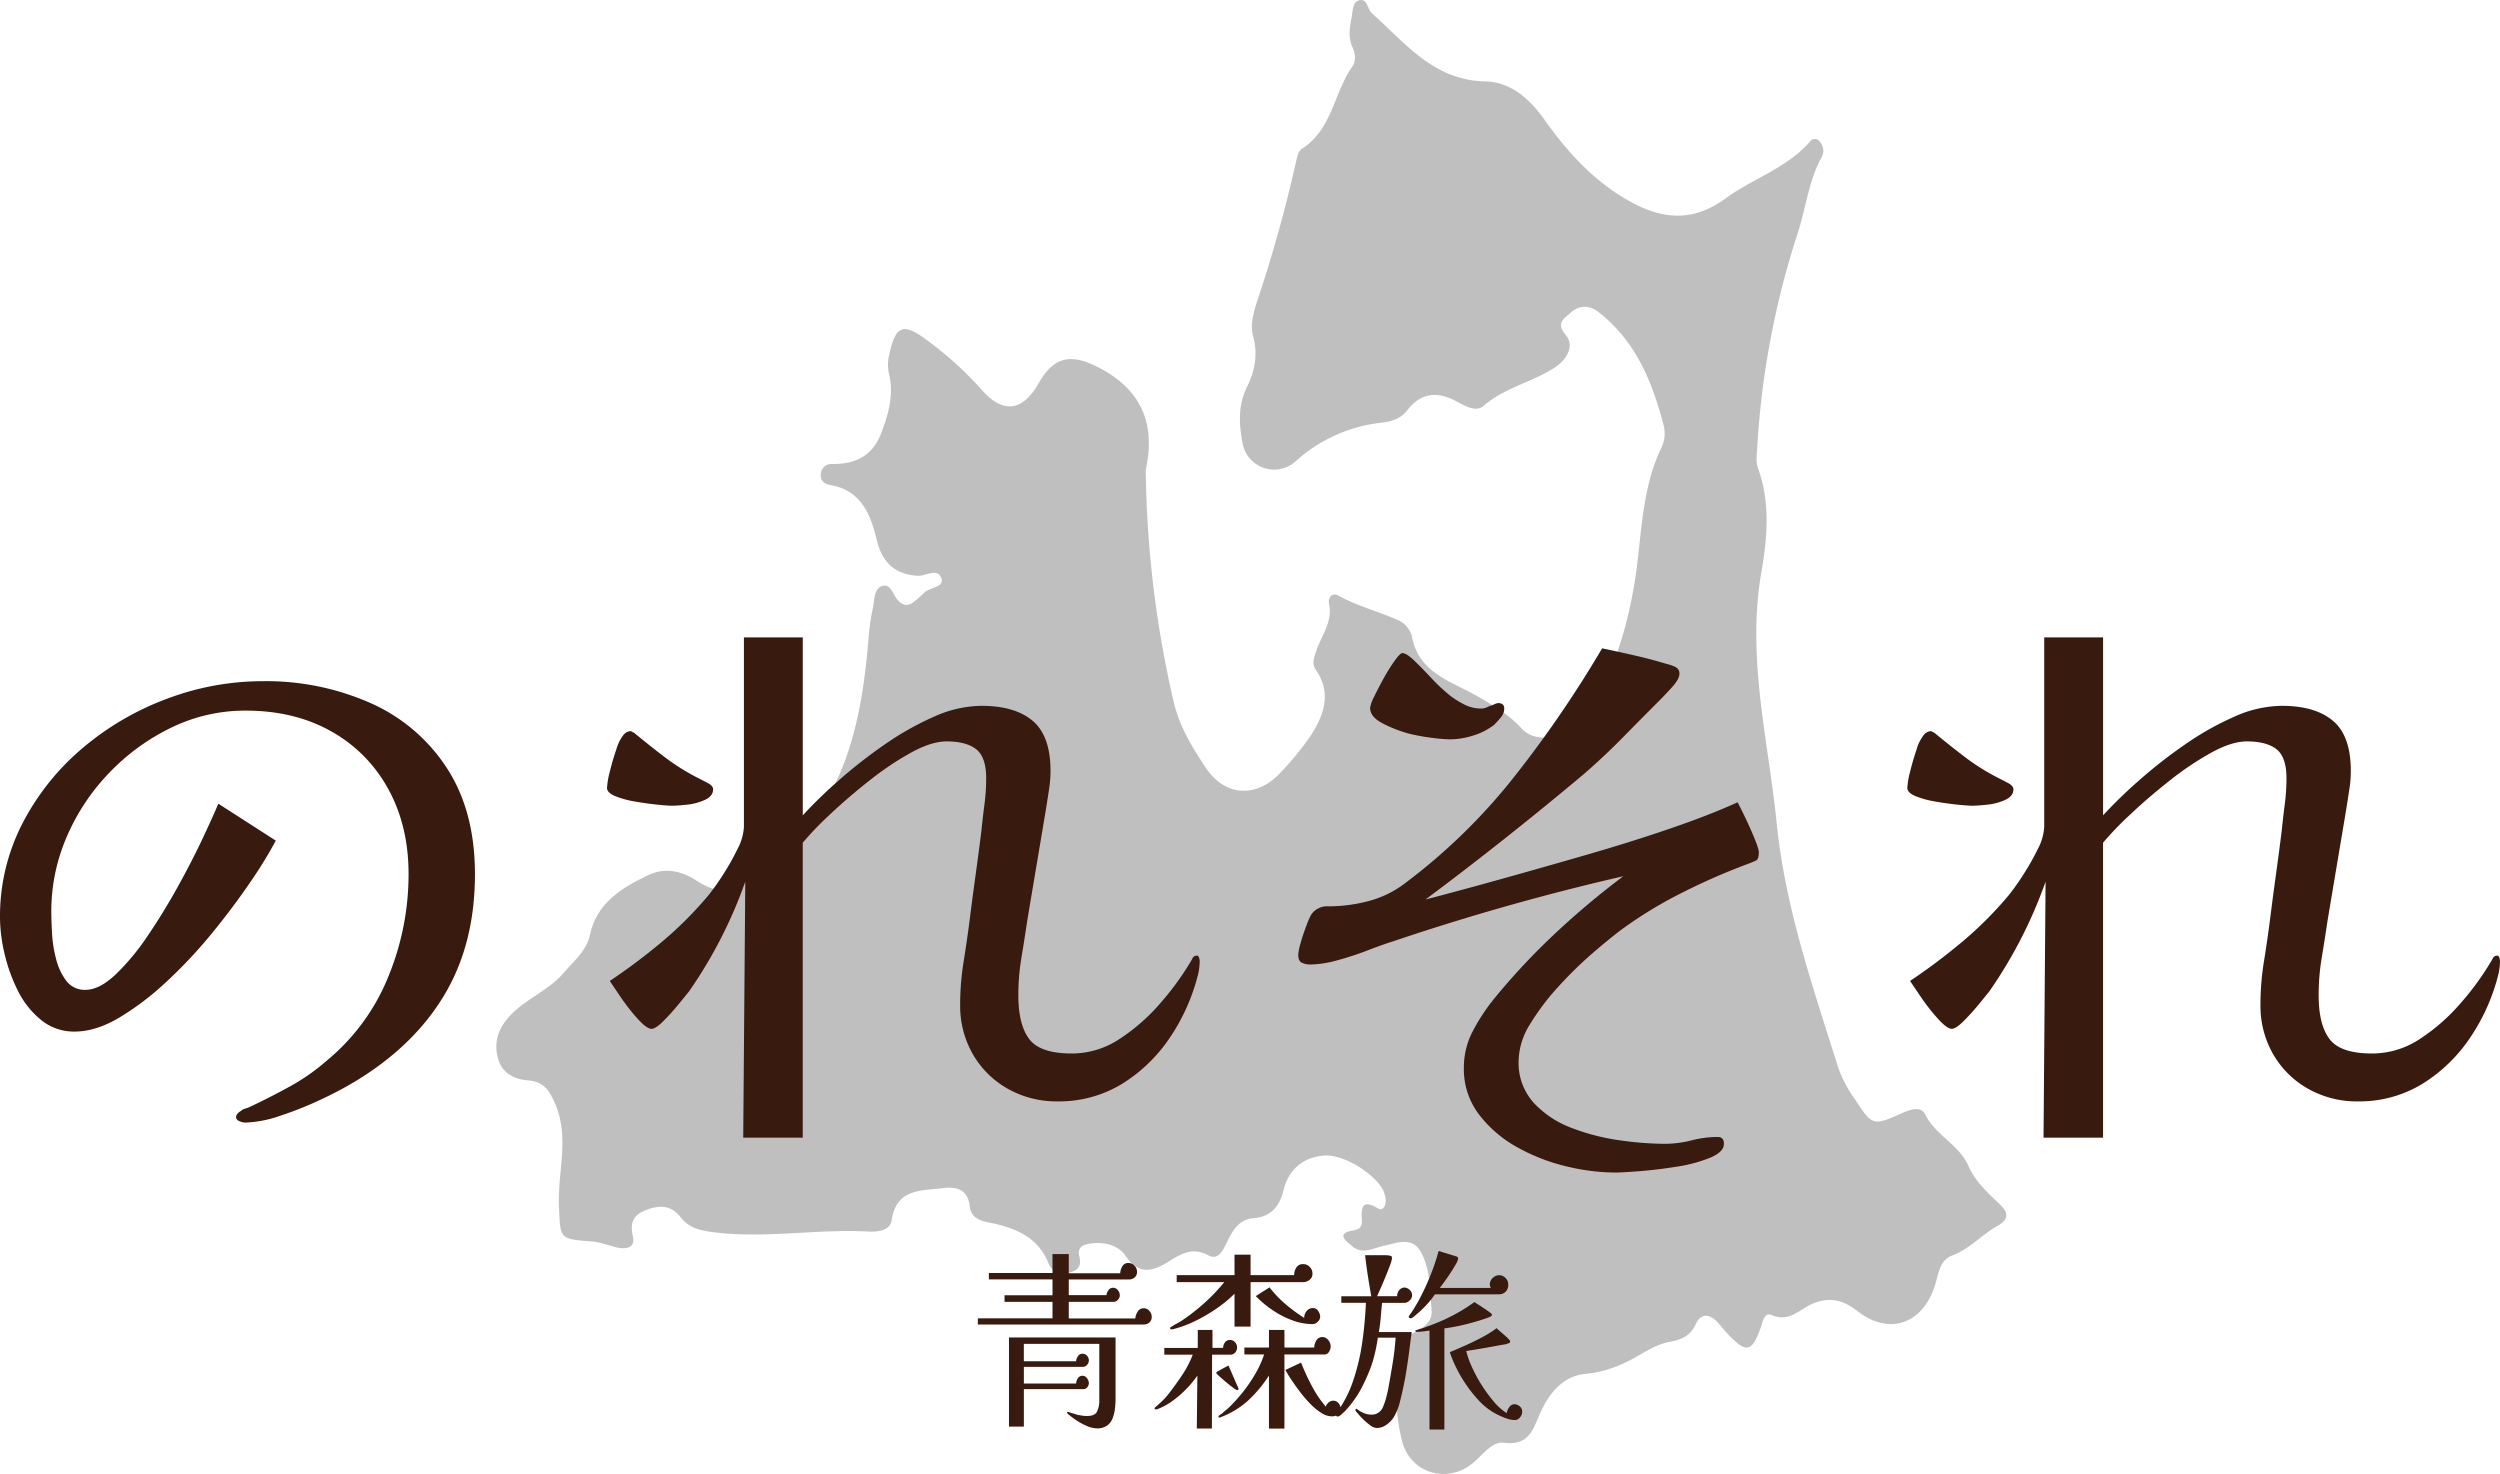
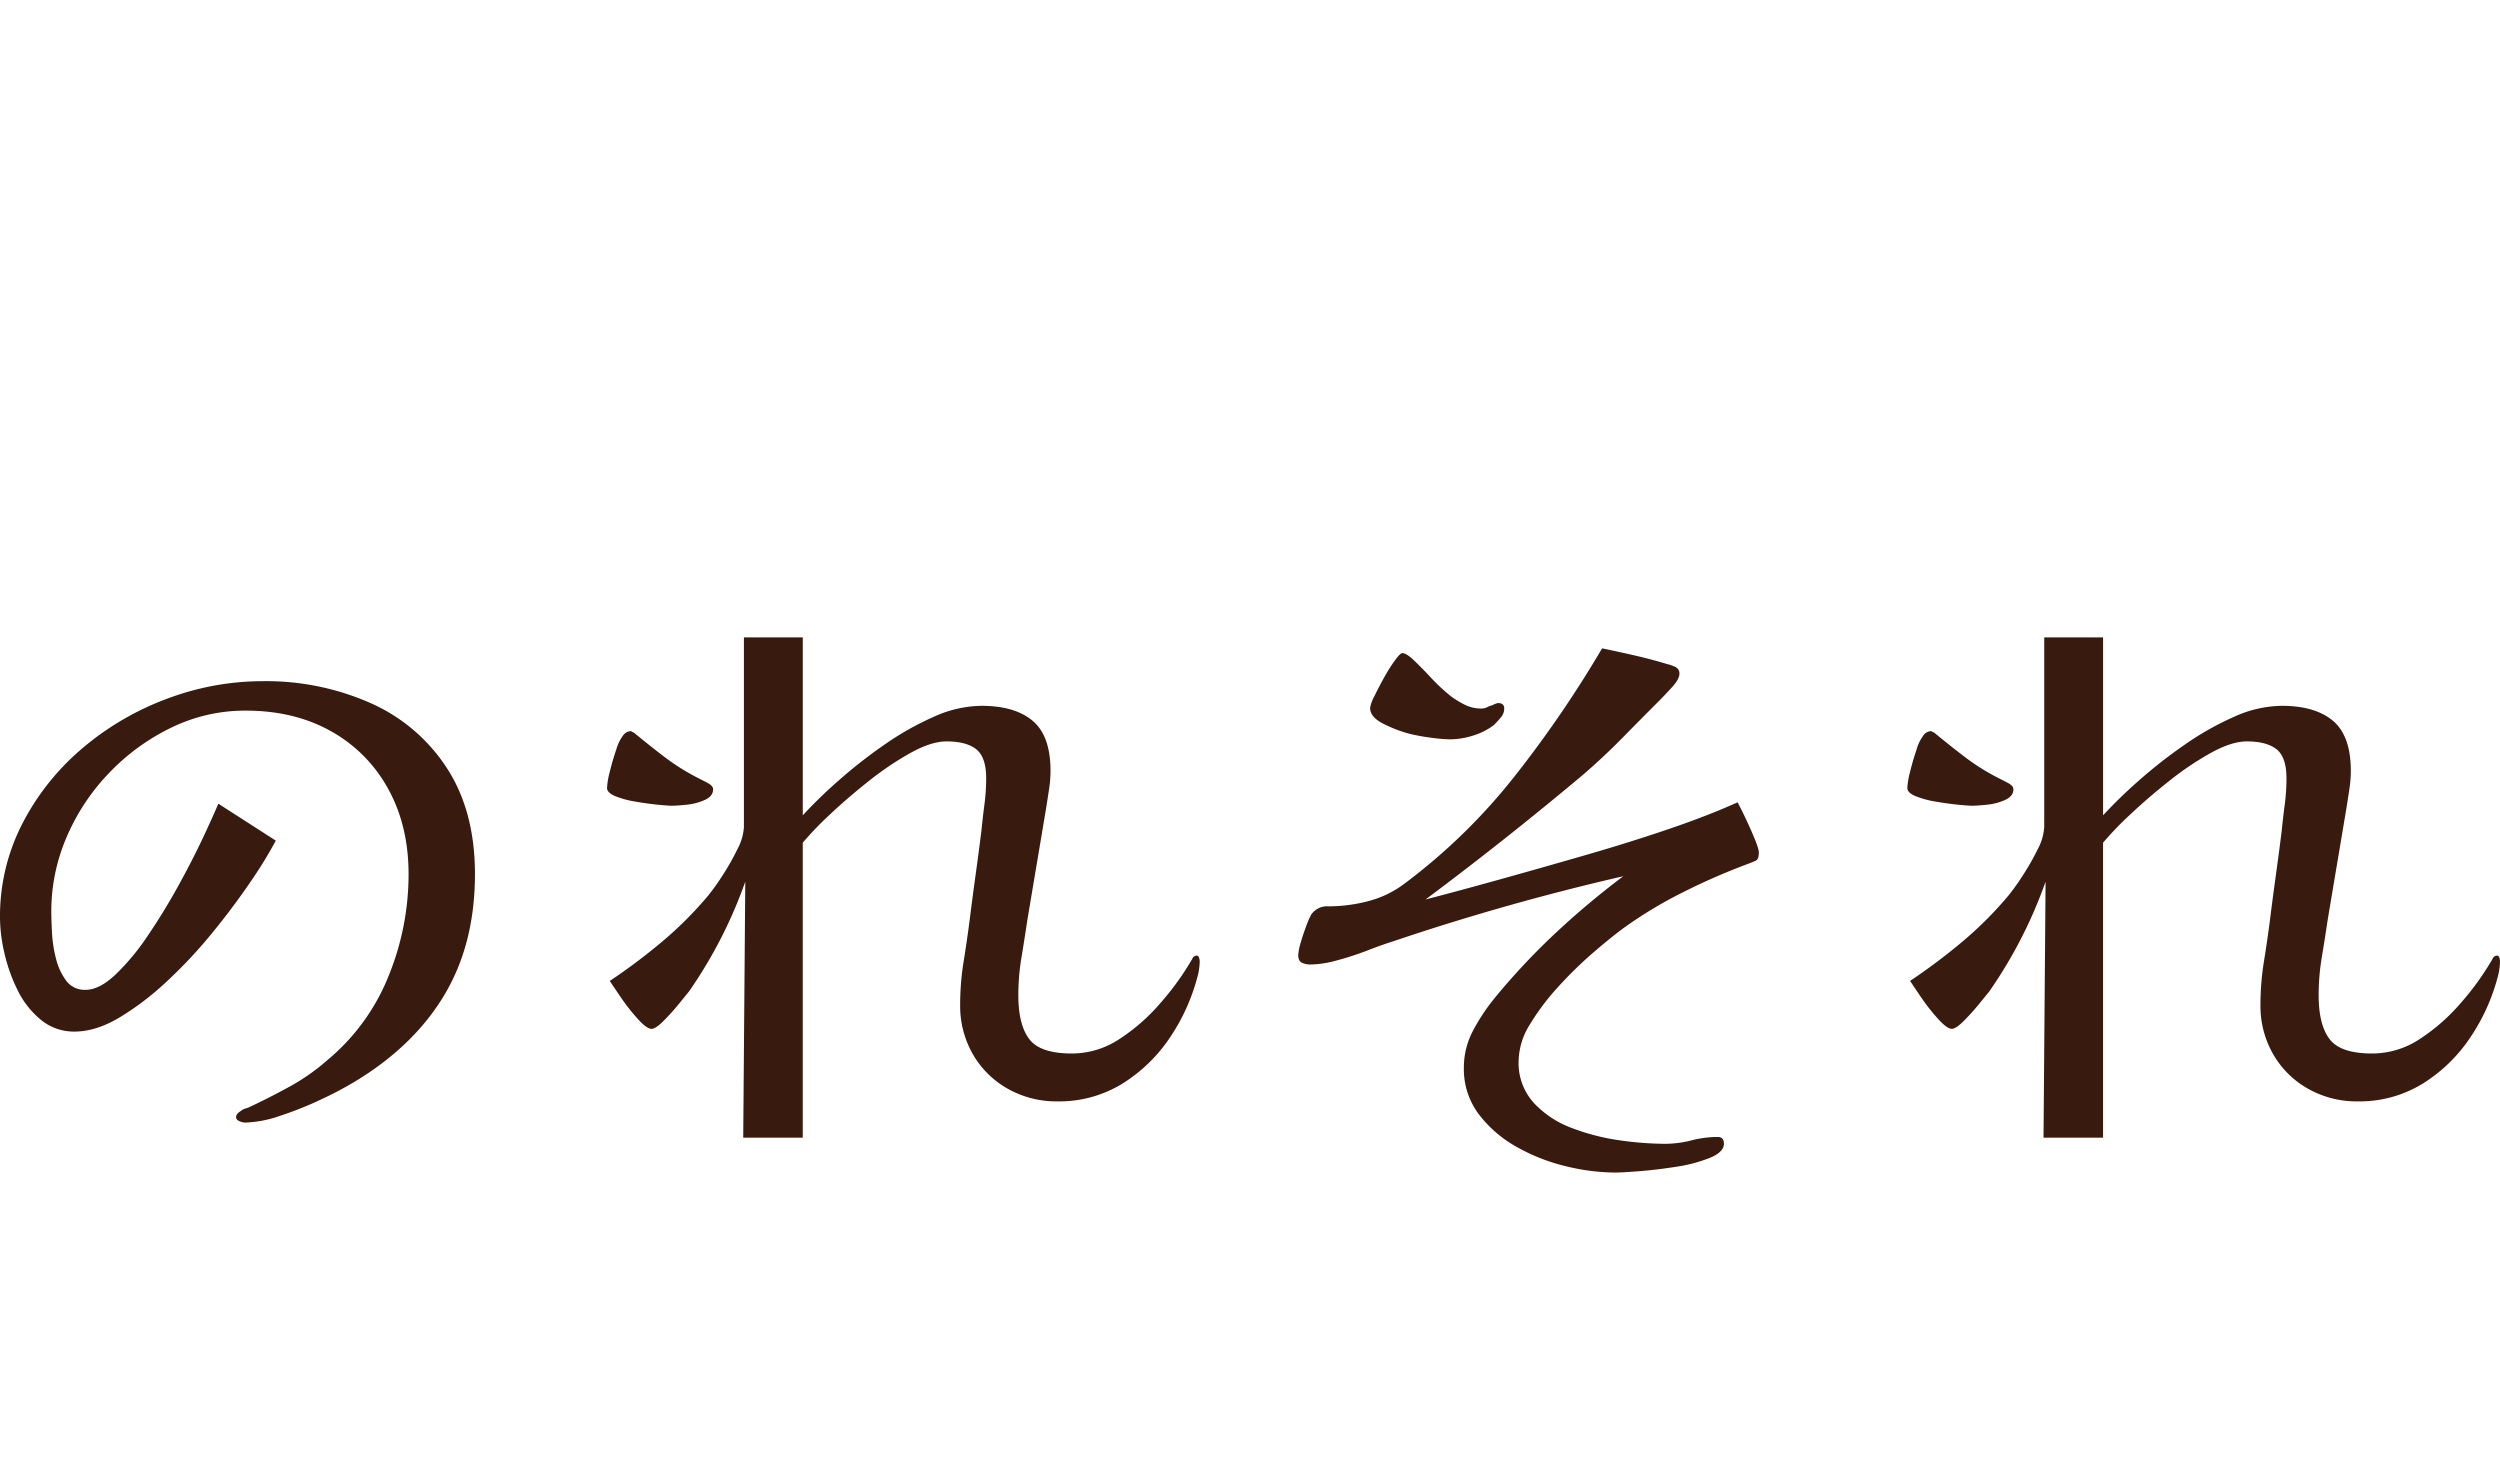
<svg xmlns="http://www.w3.org/2000/svg" height="459.062" viewBox="0 0 778.615 459.062" width="778.615">
-   <path d="m202.242 146.342a335.532 335.532 0 0 0 8.648 72c1.759 7.84 5.833 14.47 10.132 20.877 6.025 8.978 15.9 9.349 23.211 1.373a88.984 88.984 0 0 0 9.387-11.481c4.107-6.355 6.571-13.209 1.659-20.411-1.429-2.1-.657-3.767.038-5.9 1.571-4.816 5.233-9.067 4.012-14.726-.407-1.881.943-3.67 2.91-2.581 6.009 3.332 12.655 4.983 18.844 7.757a7.72 7.72 0 0 1 4 4.767c2.087 11.648 12.283 14.118 20.541 18.872 4.874 2.806 9.648 5.583 13.606 9.927 5.517 6.057 17.542 2.187 22.356-6.625 7.679-14.062 11.887-29.148 13.78-45 1.452-12.145 2.038-24.5 7.506-35.83a10 10 0 0 0 .653-6.932c-3.538-13.586-8.685-26.223-20.255-35.232-3.255-2.534-6.421-1.965-8.928.4-1.514 1.426-4.571 2.919-1.309 6.729 2.993 3.5.109 7.842-3.359 10.114-7.039 4.611-15.657 6.248-22.266 11.988-2.407 2.089-5.908-.125-8.624-1.55-5.813-3.054-10.872-2.557-15.048 2.846-2.01 2.6-4.676 3.517-7.942 3.905a47.476 47.476 0 0 0 -26.7 11.89 9.988 9.988 0 0 1 -16.733-5.693c-1.1-5.835-1.374-11.706 1.419-17.32 2.487-5 3.428-10.147 1.911-15.769-1-3.72.17-7.631 1.322-11.13a440.27 440.27 0 0 0 12.1-43.5c.293-1.337.749-3.125 1.734-3.748 9.426-5.971 9.952-17.326 15.653-25.522 1.306-1.878 1.065-4.118.14-6.124-1.382-3-.921-6.015-.319-9.029.408-2.036.231-4.983 2.329-5.575 2.653-.749 2.6 2.772 4.06 4.064 10.436 9.233 19.09 20.877 35.367 21.187 7.573.144 13.606 5.218 18.319 11.886 7.362 10.411 16.031 19.863 27.51 25.951 9.773 5.182 19 5.872 28.995-1.451 8.434-6.177 19.015-9.366 26.189-17.627a1.8 1.8 0 0 1 3.009-.044 4.116 4.116 0 0 1 .766 4.649c-4.2 7.54-5.014 16.15-7.655 24.179a264.622 264.622 0 0 0 -12.569 67.165c-.112 1.876-.367 3.944.247 5.629 3.949 10.845 2.946 21.761 1.047 32.78-4.548 26.393 2.2 52.067 4.83 78.041 2.664 26.319 11.311 50.964 19.116 75.9a39.579 39.579 0 0 0 5.248 9.971c5.515 8.333 5.534 8.331 14.8 4.235 2.487-1.1 5.787-2.183 7.07.443 3.209 6.564 10.559 9.359 13.5 16.14 2.074 4.777 6.067 8.379 9.833 11.972 2.723 2.6 2.66 4.672-.8 6.607-4.911 2.745-8.654 7.193-14.136 9.248-4.036 1.512-4.259 5.947-5.405 9.468-3.885 11.947-14.324 15.525-24.179 7.765-4.7-3.7-9.268-4.4-14.4-2-3.887 1.815-6.88 5.592-12.222 3.3-2.4-1.03-2.825 2.323-3.544 4.284-2.638 7.169-4.323 7.542-9.567 2.2-1.32-1.344-2.479-2.846-3.758-4.231-2.476-2.679-5.151-2.921-6.76.544-1.734 3.734-4.435 4.874-8.229 5.566-3.146.574-6.2 2.248-9.018 3.91-5.32 3.142-10.6 5.432-17.054 6.029-6.961.645-11.376 5.9-14.222 12.358-2.108 4.779-3.427 10.178-11.219 9.1-3.707-.514-6.709 3.925-9.808 6.432-8.179 6.614-19.664 2.871-22.041-7.315-2.293-9.825-2.526-19.629 1.079-29.254.483-1.292.865-3.081 1.857-3.641 3.156-1.779 6.721-3.292 6.359-7.573-.517-6.078-.323-12.467-3.292-17.966-2.652-4.911-7.333-2.948-11.434-2.053-3.376.735-6.84 2.942-10.08.115-1.69-1.473-5.279-3.934.5-4.871 2.106-.343 2.748-1.36 2.589-3.371-.3-3.822.184-6.417 4.966-3.5 1.633 1 2.405-.749 2.479-2.3a7.341 7.341 0 0 0 -.349-2.075c-1.295-5.1-12.021-12.582-18.877-12.055-6.26.482-10.981 4.112-12.582 10.669-1.241 5.089-3.837 8.4-9.515 8.85-4.665.372-6.568 4.276-8.336 7.862-1.248 2.53-2.659 5.291-5.639 3.669-4.948-2.694-8.56-.39-12.4 2.006-4.9 3.06-9.24 4.207-13.274-1.755-2.162-3.193-6.166-4.4-10.111-3.99-2.18.227-5.251.557-4.349 4.089.795 3.114-.548 4.444-3.238 5.081-2.924.694-5.292-.278-6.411-3.034-3.343-8.233-10.5-10.964-18.229-12.55-3.367-.691-5.836-1.476-6.291-5.319-.586-4.959-4.03-5.989-8.23-5.452-6.84.874-14.593.037-16.066 10.077-.446 3.04-4.1 3.629-7.063 3.465-16.229-.9-32.433 2.3-48.692.166-3.963-.518-7.444-1.35-9.907-4.571-2.979-3.894-6.661-3.878-10.76-2.33-3.944 1.489-5.176 3.847-4.155 8.261.836 3.616-2.2 4.082-5.136 3.387-2.509-.595-4.975-1.618-7.509-1.815-10.376-.806-9.937-.735-10.386-10.953-.469-10.7 3.427-21.517-1.283-32.178-1.8-4.078-3.546-6.683-8.4-7.06-4.359-.337-8.267-2.323-9.42-7.247-1.155-4.997.287-9.028 3.856-12.878 4.955-5.346 12-7.78 16.843-13.491 3.187-3.754 6.942-6.634 8.09-11.829 2.191-9.921 10.07-14.67 18.347-18.554 4.979-2.337 10.013-1.286 14.777 1.768 6.991 4.481 10.662 3.74 15.357-3.191 2.975-4.393 6.163-7.543 11.992-7.1 4.713.358 5.91-4.065 8.086-6.958 13.191-17.546 16.571-38.132 18.262-59.243a65.759 65.759 0 0 1 1.271-8.383c.526-2.468.249-5.952 2.815-6.832 2.7-.925 3.412 2.612 4.869 4.285 1.806 2.074 3.526 2.028 5.452.312a27.782 27.782 0 0 0 2.649-2.342c1.663-1.919 6.346-1.754 5.591-4.461-1.048-3.762-4.866-.844-7.442-1.007-7.064-.446-11.056-4.1-12.747-11.195-1.925-8.069-4.921-15.466-14.569-17.1-1.817-.307-3.07-1.411-2.837-3.411a3.287 3.287 0 0 1 3.332-3.112c7.331.133 12.737-2.39 15.508-9.678 2.3-6.066 3.982-12.057 2.344-18.622a12.868 12.868 0 0 1 .1-5.608c2.019-9.421 4.34-10.243 12.06-4.434a108.573 108.573 0 0 1 16.714 15.177c6.736 7.7 12.79 6.788 17.847-2.078 4.794-8.4 10.14-9.2 18.7-4.767 13.7 7.1 17.64 18.075 14.589 31.845" fill="#bfbfbf" transform="translate(154.595)" />
  <g fill="#391a0e">
    <path d="m159.282 15.748q0 21.741-9.592 37.726t-28.135 27.07a112.423 112.423 0 0 1 -10.124 5.329 109.044 109.044 0 0 1 -12.789 5.115 36.436 36.436 0 0 1 -10.977 2.131 4.913 4.913 0 0 1 -1.705-.426q-1.066-.426-1.066-1.279a1.63 1.63 0 0 1 .533-1.172 3.921 3.921 0 0 1 .959-.746 2.675 2.675 0 0 1 1.066-.639l1.279-.426q6.394-2.984 12.789-6.5a65.341 65.341 0 0 0 11.723-8.206 65.729 65.729 0 0 0 19.076-26.11 83.8 83.8 0 0 0 6.288-31.865q0-15.133-6.394-26.643a45.407 45.407 0 0 0 -17.8-17.9q-11.4-6.394-26.536-6.394a52.5 52.5 0 0 0 -23.02 5.222 67.143 67.143 0 0 0 -19.394 14.065 66.269 66.269 0 0 0 -13.321 20.031 58.143 58.143 0 0 0 -4.8 23.126q0 2.558.213 6.714a40.264 40.264 0 0 0 1.279 8.206 18.965 18.965 0 0 0 3.201 6.823 7.1 7.1 0 0 0 5.965 2.769q4.263 0 9.272-4.689a71.914 71.914 0 0 0 10.021-12.043q5.009-7.353 9.485-15.453t7.78-15.133q3.3-7.034 4.8-10.657l17.899 11.506a133.931 133.931 0 0 1 -7.993 13q-5.222 7.673-11.829 15.773a148.985 148.985 0 0 1 -14.068 15.027 88.2 88.2 0 0 1 -14.813 11.3q-7.354 4.371-13.961 4.371a16.106 16.106 0 0 1 -10.444-3.623 27.314 27.314 0 0 1 -7.249-9.166 51.472 51.472 0 0 1 -4.156-11.616 49.826 49.826 0 0 1 -1.384-10.977 63.055 63.055 0 0 1 7.034-29.52 76.816 76.816 0 0 1 18.756-23.446 87.985 87.985 0 0 1 26.324-15.347 84.612 84.612 0 0 1 29.734-5.435 80.309 80.309 0 0 1 33.57 6.821 54.653 54.653 0 0 1 23.765 20.248q8.739 13.429 8.739 33.038zm74.174-26.43q0 2.131-2.558 3.3a17.877 17.877 0 0 1 -5.648 1.492q-3.091.32-4.583.32-1.279 0-4.476-.32t-6.927-.959a29.456 29.456 0 0 1 -6.288-1.705q-2.558-1.066-2.558-2.558a24.7 24.7 0 0 1 .853-5.009q.853-3.517 2.025-6.927a12.96 12.96 0 0 1 2.025-4.263 3.093 3.093 0 0 1 2.558-1.492l.32.213a1.036 1.036 0 0 0 .533.213q4.9 4.05 9.8 7.78a68.439 68.439 0 0 0 10.87 6.714q.853.426 2.451 1.279t1.603 1.922zm151.544 53.499a16.445 16.445 0 0 1 -.107 1.812q-.107.959-.32 2.025a62.019 62.019 0 0 1 -8.526 19.5 49.077 49.077 0 0 1 -14.92 14.707 37.529 37.529 0 0 1 -20.462 5.648 30.682 30.682 0 0 1 -15.453-3.943 28.753 28.753 0 0 1 -10.868-10.766 30.1 30.1 0 0 1 -3.944-15.342 84.2 84.2 0 0 1 1.066-13.428q1.066-6.607 1.918-13.215.853-6.821 1.812-13.748t1.812-13.747q.426-4.263.959-8.313a62.02 62.02 0 0 0 .533-8.1q0-6.607-3.091-9.059t-9.271-2.448q-4.689 0-11.083 3.517a94.7 94.7 0 0 0 -13 8.739q-6.61 5.22-12.155 10.444a101.7 101.7 0 0 0 -8.526 8.845v91.863h-18.54l.639-79.716a143.347 143.347 0 0 1 -17.473 34.108q-.853 1.066-3.2 3.943a70.547 70.547 0 0 1 -4.8 5.329q-2.451 2.451-3.73 2.451-1.492 0-4.369-3.2a62.677 62.677 0 0 1 -5.329-6.821q-2.451-3.623-3.3-4.9a185.089 185.089 0 0 0 16.2-12.149 116.379 116.379 0 0 0 14.494-14.494 72.524 72.524 0 0 0 4.476-6.288 76.2 76.2 0 0 0 4.583-8.1 16.661 16.661 0 0 0 2.025-6.927v-59.044h18.33v55.417a149.119 149.119 0 0 1 11.083-10.764 152.953 152.953 0 0 1 14.281-11.19 91.66 91.66 0 0 1 15.453-8.739 36.916 36.916 0 0 1 14.814-3.41q10.444 0 15.986 4.689t5.542 15.56a36.392 36.392 0 0 1 -.426 5.542l-.853 5.542q-1.492 8.952-2.984 17.8t-2.984 17.8q-.853 5.755-1.812 11.51a71.188 71.188 0 0 0 -.959 11.723q0 9.165 3.41 13.641t13.215 4.476a26.812 26.812 0 0 0 14.814-4.476 59.97 59.97 0 0 0 12.682-11.083 85.7 85.7 0 0 0 9.378-12.789l.639-1.066a1.511 1.511 0 0 1 1.492-1.066q.426 0 .639.639a3.508 3.508 0 0 1 .21 1.061zm174.14-33.89q0 2.131-.853 2.558t-2.558 1.066a199.6 199.6 0 0 0 -20.035 8.739 133.885 133.885 0 0 0 -18.757 11.3q-4.05 2.984-9.591 7.78a125.075 125.075 0 0 0 -10.764 10.551 74.162 74.162 0 0 0 -8.739 11.616 22.14 22.14 0 0 0 -3.517 11.4 18.5 18.5 0 0 0 4.689 13 30.8 30.8 0 0 0 11.936 7.886 67.633 67.633 0 0 0 15.027 3.837 102.689 102.689 0 0 0 13.748 1.066 33.767 33.767 0 0 0 8.419-1.066 32.946 32.946 0 0 1 8.206-1.066q1.918 0 1.918 2.131 0 2.558-4.369 4.369a46.239 46.239 0 0 1 -10.444 2.771q-6.075.959-11.51 1.385t-7.567.426a65.871 65.871 0 0 1 -15.133-1.918 59.343 59.343 0 0 1 -15.346-5.968 38.04 38.04 0 0 1 -11.936-10.231 23.3 23.3 0 0 1 -4.689-14.494 24.463 24.463 0 0 1 2.877-11.616 61.05 61.05 0 0 1 6.714-10.124 210.289 210.289 0 0 1 18.864-20.14 253.239 253.239 0 0 1 21.208-17.8q-36.238 8.315-71.617 20.251-3.41 1.066-8.1 2.877a92.266 92.266 0 0 1 -9.485 3.091 32.678 32.678 0 0 1 -8.206 1.279 6.371 6.371 0 0 1 -2.664-.533q-1.172-.533-1.172-2.451a16.488 16.488 0 0 1 .746-3.73q.746-2.664 1.812-5.435a23.568 23.568 0 0 1 1.492-3.41 5.949 5.949 0 0 1 5.329-2.558 49.2 49.2 0 0 0 12.362-1.6 32.01 32.01 0 0 0 11.3-5.435 183.363 183.363 0 0 0 34.423-33.57 354.125 354.125 0 0 0 27.172-39.751q5.115 1.066 10.231 2.238t10.018 2.664a11.271 11.271 0 0 1 2.451.853 2.19 2.19 0 0 1 1.385 2.131q0 1.705-2.345 4.263t-3.623 3.841q-5.968 5.968-11.723 11.829t-12.149 11.4q-11.936 10.018-24.3 19.822t-24.936 19.183q10.661-2.771 23.661-6.394t26.643-7.567q13.641-3.943 25.79-8.1t21.1-8.206q2.344 4.476 4.476 9.378t2.131 6.182zm-79.29-44.76a4.244 4.244 0 0 1 -1.066 2.771q-1.066 1.279-2.131 2.345a20.762 20.762 0 0 1 -6.5 3.3 24.433 24.433 0 0 1 -7.353 1.172 50.844 50.844 0 0 1 -5.115-.426 64.545 64.545 0 0 1 -7.247-1.279 41.739 41.739 0 0 1 -8.526-3.3q-3.837-2.025-3.837-4.8a11.121 11.121 0 0 1 1.279-3.517q1.279-2.664 2.984-5.755a51.853 51.853 0 0 1 3.41-5.435q1.705-2.345 2.345-2.345 1.279 0 3.623 2.238t5.329 5.435a58.212 58.212 0 0 0 6.181 5.755 29.16 29.16 0 0 0 4.583 2.771 11.5 11.5 0 0 0 5.009 1.066 3.783 3.783 0 0 0 1.705-.426 8.33 8.33 0 0 1 1.705-.639 5.146 5.146 0 0 1 1.705-.639q1.917.003 1.917 1.708zm158.579 25.151q0 2.131-2.558 3.3a17.878 17.878 0 0 1 -5.648 1.492q-3.091.32-4.583.32-1.279 0-4.476-.32t-6.927-.959a29.456 29.456 0 0 1 -6.288-1.705q-2.558-1.066-2.558-2.558a24.7 24.7 0 0 1 .853-5.009q.853-3.517 2.025-6.927a12.961 12.961 0 0 1 2.025-4.263 3.093 3.093 0 0 1 2.558-1.492l.32.213a1.036 1.036 0 0 0 .533.213q4.9 4.05 9.8 7.78a68.442 68.442 0 0 0 10.87 6.714q.853.426 2.451 1.279t1.603 1.922zm151.545 53.5a16.444 16.444 0 0 1 -.107 1.812q-.107.959-.32 2.025a62.02 62.02 0 0 1 -8.526 19.5 49.076 49.076 0 0 1 -14.921 14.708 37.529 37.529 0 0 1 -20.462 5.648 30.682 30.682 0 0 1 -15.453-3.943 28.752 28.752 0 0 1 -10.867-10.768 30.1 30.1 0 0 1 -3.943-15.346 84.192 84.192 0 0 1 1.065-13.424q1.066-6.607 1.918-13.215.853-6.821 1.812-13.748t1.812-13.747q.426-4.263.959-8.313a62.025 62.025 0 0 0 .533-8.1q0-6.607-3.091-9.059t-9.272-2.448q-4.689 0-11.083 3.517a94.7 94.7 0 0 0 -13 8.739q-6.609 5.22-12.151 10.444a101.711 101.711 0 0 0 -8.526 8.845v91.863h-18.543l.639-79.716a143.345 143.345 0 0 1 -17.478 34.1q-.853 1.066-3.2 3.943a70.548 70.548 0 0 1 -4.8 5.329q-2.451 2.451-3.73 2.451-1.492 0-4.37-3.2a62.668 62.668 0 0 1 -5.329-6.821q-2.451-3.623-3.3-4.9a185.1 185.1 0 0 0 16.2-12.149 116.384 116.384 0 0 0 14.494-14.494 72.538 72.538 0 0 0 4.476-6.288 76.187 76.187 0 0 0 4.59-8.095 16.661 16.661 0 0 0 2.025-6.927v-59.041h18.33v55.417a149.127 149.127 0 0 1 11.083-10.764 152.958 152.958 0 0 1 14.281-11.19 91.661 91.661 0 0 1 15.453-8.739 36.916 36.916 0 0 1 14.813-3.41q10.444 0 15.986 4.689t5.542 15.56a36.4 36.4 0 0 1 -.426 5.542l-.853 5.542q-1.492 8.952-2.984 17.8t-2.984 17.8q-.853 5.755-1.812 11.51a71.184 71.184 0 0 0 -.959 11.723q0 9.165 3.41 13.641t13.215 4.476a26.812 26.812 0 0 0 14.813-4.476 59.97 59.97 0 0 0 12.682-11.083 85.7 85.7 0 0 0 9.378-12.789l.639-1.066a1.511 1.511 0 0 1 1.492-1.066q.426 0 .639.639a3.508 3.508 0 0 1 .212 1.061z" transform="translate(-11.36 256.51)" />
-     <path d="m44.874 20.706a29.2 29.2 0 0 1 -.181 3.163 12.282 12.282 0 0 1 -.723 3.072 5.028 5.028 0 0 1 -1.717 2.289 5.184 5.184 0 0 1 -3.163.874 8.255 8.255 0 0 1 -3.163-.753 19.6 19.6 0 0 1 -3.374-1.837 26.622 26.622 0 0 1 -2.621-1.988.7.7 0 0 0 -.12-.181.174.174 0 0 1 -.06-.12q0-.241.3-.241a2.253 2.253 0 0 1 .542.151q.422.151.843.271l.482.12a2.354 2.354 0 0 1 .482.181 3.934 3.934 0 0 1 .6.181l1.446.241a9.151 9.151 0 0 0 1.506.12q2.47 0 3.163-1.386a7.946 7.946 0 0 0 .693-3.554v-17.532h-23.5v5.423h16.275a2.876 2.876 0 0 1 .542-1.506 1.651 1.651 0 0 1 1.446-.843 1.833 1.833 0 0 1 1.416.633 2.074 2.074 0 0 1 -.03 2.892 1.814 1.814 0 0 1 -1.506.572h-18.134v5.181h16.266a3.058 3.058 0 0 1 .512-1.566 1.63 1.63 0 0 1 1.476-.843 1.7 1.7 0 0 1 1.416.783 2.576 2.576 0 0 1 .572 1.506 2.131 2.131 0 0 1 -.452 1.235 1.437 1.437 0 0 1 -1.235.633h-18.555v11.685h-4.639v-27.773h33.195zm11.266-25.363a2.306 2.306 0 0 1 -.693 1.747 2.547 2.547 0 0 1 -1.837.663h-51.63v-1.928h23.254v-5.125h-14.94v-2.048h14.94v-4.94h-19.82v-1.988h19.82v-5.9h5.066v5.964h16.02a4.713 4.713 0 0 1 .663-2.169 2.069 2.069 0 0 1 1.928-1.019 2.463 2.463 0 0 1 1.868.843 2.685 2.685 0 0 1 .783 1.868 2.224 2.224 0 0 1 -.783 1.837 2.826 2.826 0 0 1 -1.988.572h-18.491v4.88h11.743a3.132 3.132 0 0 1 .6-1.506 1.678 1.678 0 0 1 1.446-.783 1.854 1.854 0 0 1 1.506.753 2.516 2.516 0 0 1 .6 1.6 2.058 2.058 0 0 1 -.628 1.436 1.789 1.789 0 0 1 -1.476.6h-13.791v5.181h20.719a4.569 4.569 0 0 1 .723-2.109 2.127 2.127 0 0 1 1.928-1.08 2.223 2.223 0 0 1 1.747.843 2.732 2.732 0 0 1 .723 1.808zm26.568 9.579a2.267 2.267 0 0 1 -.633 1.627 2.01 2.01 0 0 1 -1.657.6h-5.482l-.06 23.014h-4.7l.181-16.507a30.763 30.763 0 0 1 -3.434 4.157 32.761 32.761 0 0 1 -4.4 3.8 19.244 19.244 0 0 1 -4.7 2.53 1.137 1.137 0 0 1 -.361.06q-.422 0-.422-.3a.521.521 0 0 1 .181-.361q1.2-1.024 2.289-2.078a20.852 20.852 0 0 0 2.048-2.319q2.109-2.711 4.127-5.753a31.208 31.208 0 0 0 3.223-6.235h-8.852v-2.114h10.422v-5.603h4.579v5.6h3.313a2.957 2.957 0 0 1 .542-1.657 1.768 1.768 0 0 1 1.566-.813 2.069 2.069 0 0 1 1.6.693 2.372 2.372 0 0 1 .63 1.659zm.482 12.832q0 .422-.542.422a4.492 4.492 0 0 1 -1.2-.753q-1.024-.753-2.229-1.777t-2.109-1.837q-.9-.813-.9-.994t.843-.663q.843-.482 1.807-.994t1.2-.633q.12.361.633 1.506t1.054 2.41q.542 1.265.994 2.259a11.042 11.042 0 0 1 .449 1.054zm28.676-13.193a3.188 3.188 0 0 1 -.542 1.747 1.683 1.683 0 0 1 -1.627.783h-12.229v23.074h-4.82v-16.507a40.854 40.854 0 0 1 -6.448 7.742 27.036 27.036 0 0 1 -8.555 5.211.491.491 0 0 1 -.361.12.319.319 0 0 1 -.361-.361q0-.12.422-.422a1.46 1.46 0 0 1 .211-.181 1.968 1.968 0 0 1 .211-.12 1.608 1.608 0 0 0 .422-.3 12.031 12.031 0 0 1 1.054-.934q.572-.452.693-.572a48.879 48.879 0 0 0 4.488-4.91 46.417 46.417 0 0 0 3.976-5.816 31.779 31.779 0 0 0 2.741-6.024h-6.141v-2.169h7.651v-5.482h4.82v5.482h9.278a4.339 4.339 0 0 1 .633-2.139 2.05 2.05 0 0 1 1.9-1.115 2.283 2.283 0 0 1 1.837.934 3.079 3.079 0 0 1 .747 1.959zm3.134 19.519a1.954 1.954 0 0 1 -.843 1.687 3.14 3.14 0 0 1 -1.868.6 6.26 6.26 0 0 1 -3.344-1.084 19.173 19.173 0 0 1 -3.4-2.8 38.142 38.142 0 0 1 -3.193-3.705q-1.506-1.988-2.711-3.8a35.222 35.222 0 0 1 -1.868-3.072l4.88-2.289a67.728 67.728 0 0 0 3.313 7.2 34.365 34.365 0 0 0 4.4 6.537 2.514 2.514 0 0 1 .843-1.3 2.167 2.167 0 0 1 1.446-.572 2.082 2.082 0 0 1 1.687.813 2.753 2.753 0 0 1 .658 1.785zm-8.8-42.171a2.349 2.349 0 0 1 -.964 1.988 3.241 3.241 0 0 1 -2.169.663h-16.142v13.856h-5v-10.242a39.89 39.89 0 0 1 -5.6 4.609 51.389 51.389 0 0 1 -6.657 3.886 35.061 35.061 0 0 1 -6.841 2.531.824.824 0 0 0 -.181.03.99.99 0 0 1 -.241.03q-.542 0-.542-.361 0-.241.361-.422.06 0 .06-.03t.06-.03q.723-.482 1.446-.874t1.446-.813a64.369 64.369 0 0 0 7.2-5.573 57.517 57.517 0 0 0 6.3-6.6h-14.824v-2.169h18.013v-6.388h5v6.386h13.555a4.476 4.476 0 0 1 .663-2.319 2.327 2.327 0 0 1 2.169-1.115 2.741 2.741 0 0 1 2.048.874 2.89 2.89 0 0 1 .84 2.083zm2.41 13.435a2.194 2.194 0 0 1 -.753 1.536 2.246 2.246 0 0 1 -1.6.753 18.308 18.308 0 0 1 -6.47-1.233 28.6 28.6 0 0 1 -6.205-3.253 31.645 31.645 0 0 1 -5.03-4.247l4.277-2.711a34.321 34.321 0 0 0 5 5.241 53.7 53.7 0 0 0 5.784 4.27 3.372 3.372 0 0 1 .843-2.229 2.528 2.528 0 0 1 1.928-.843 1.875 1.875 0 0 1 1.6.934 3.2 3.2 0 0 1 .629 1.781zm28.616-6.687a2.109 2.109 0 0 1 -.813 1.657 2.392 2.392 0 0 1 -1.476.693h-7.049q-.241 2.289-.422 4.548a44.832 44.832 0 0 1 -.6 4.548h10.242q-.3 2.229-.783 5.994t-1.145 7.681q-.723 4.036-1.627 7.561a18.573 18.573 0 0 1 -1.988 5.211 8.471 8.471 0 0 1 -2.38 2.47 5.214 5.214 0 0 1 -2.982.964 3.686 3.686 0 0 1 -2.018-.843 17.984 17.984 0 0 1 -2.229-1.9 22.134 22.134 0 0 1 -1.536-1.657 2.2 2.2 0 0 0 -.361-.422 2.216 2.216 0 0 1 -.422-.542.505.505 0 0 1 0-.482q.241-.241.6.06.181.12.331.241t.331.241a9.1 9.1 0 0 0 1.6.783 6.08 6.08 0 0 0 2.2.361 3.338 3.338 0 0 0 1.054-.151 4.846 4.846 0 0 0 .874-.392 3.872 3.872 0 0 0 1.566-1.928 19.222 19.222 0 0 0 .994-2.922q.392-1.536.572-2.44.723-3.976 1.386-7.982t.964-8.163h-5.543a54.532 54.532 0 0 1 -1.145 5.783 36.717 36.717 0 0 1 -1.868 5.482q-.843 2.048-2.018 4.308a30.122 30.122 0 0 1 -2.621 4.187q-.6.843-1.356 1.747t-1.476 1.627q-.06.06-.241.211t-.361.331a5.1 5.1 0 0 1 -.9.723.832.832 0 0 1 -.9.06q-.361-.3 0-.843a53 53 0 0 0 2.862-4.729 35.945 35.945 0 0 0 2.2-5.091 65.394 65.394 0 0 0 2.952-12.26 122.85 122.85 0 0 0 1.145-12.38h-7.659v-2.048h9.338q-.6-3.313-1.084-6.476t-.843-6.3h6.386a9.813 9.813 0 0 1 1.084.06.462.462 0 0 0 .181.06.245.245 0 0 0 .181.06q.121 0 .12.03t.06.03h.12a.8.8 0 0 1 .181.271 1.284 1.284 0 0 1 .06.452 8.066 8.066 0 0 1 -.572 2.048q-.572 1.566-1.386 3.554t-1.566 3.705q-.753 1.717-1.115 2.5h6.265a2.687 2.687 0 0 1 .723-1.988 2.187 2.187 0 0 1 1.566-.723 2.437 2.437 0 0 1 1.536.693 2.168 2.168 0 0 1 .815 1.726zm24.881 6.024a.606.606 0 0 1 -.331.512 3.857 3.857 0 0 1 -.633.331q-1.807.663-4.277 1.386t-5 1.265q-2.53.542-4.579.783v31.508h-4.639v-30.845a23.359 23.359 0 0 1 -4.036.422.331.331 0 0 1 -.331-.241q-.09-.241.211-.3a2.786 2.786 0 0 1 .331-.09 2.787 2.787 0 0 0 .331-.09 2.338 2.338 0 0 1 .3-.12l.361-.12a7.963 7.963 0 0 0 1.807-.6 60.5 60.5 0 0 0 7.778-3.289 54.093 54.093 0 0 0 7.229-4.428q.542.361 1.356.874t1.6 1.054q1.024.663 1.777 1.235t.749.753zm9.4 30.243a2.585 2.585 0 0 1 -.723 1.807 2.026 2.026 0 0 1 -1.446.783 7.787 7.787 0 0 1 -2.47-.422 24.426 24.426 0 0 1 -4.669-2.169 20.649 20.649 0 0 1 -4.187-3.494 40.215 40.215 0 0 1 -3.765-4.669 42.835 42.835 0 0 1 -3.133-5.271 37.349 37.349 0 0 1 -2.139-5.121q2.169-.9 4.82-2.078t5.241-2.56a35.247 35.247 0 0 0 4.521-2.83q.422.422 1.024.934t1.2 1.054q.783.663 1.386 1.265t.6.843q0 .542-.723.663a3.654 3.654 0 0 1 -1.024.3 3.876 3.876 0 0 1 -.512.09q-.271.03-.572.09-.6.12-1.145.211t-1.084.211q-2.048.361-4.157.723t-4.458.723a27.15 27.15 0 0 0 1.717 4.88 45.086 45.086 0 0 0 3.012 5.6 45.141 45.141 0 0 0 3.8 5.211 17.571 17.571 0 0 0 4.067 3.645 4.432 4.432 0 0 1 .964-2.048 1.945 1.945 0 0 1 1.446-.723 2.614 2.614 0 0 1 1.6.633 2.059 2.059 0 0 1 .811 1.718zm-4.338-39.581a2.892 2.892 0 0 1 -.843 2.229 2.826 2.826 0 0 1 -1.988.783h-20a29.028 29.028 0 0 1 -3.253 3.945 36.578 36.578 0 0 1 -3.675 3.283q-.6.422-1.024.12a.481.481 0 0 1 -.06-.723 23.953 23.953 0 0 0 1.506-2.229q.723-1.2 1.325-2.229a78.652 78.652 0 0 0 3.615-7.651 67.191 67.191 0 0 0 2.711-8.013l5.543 1.687a.675.675 0 0 1 .542.663 4.485 4.485 0 0 1 -.693 1.717q-.693 1.235-1.657 2.711t-1.9 2.771q-.934 1.3-1.476 1.958h15.9a2.39 2.39 0 0 1 -.3-1.024 2.662 2.662 0 0 1 .964-2.139 3 3 0 0 1 1.928-.813 2.843 2.843 0 0 1 1.928.813 2.74 2.74 0 0 1 .909 2.141z" transform="translate(302.562 414.757)" />
  </g>
</svg>